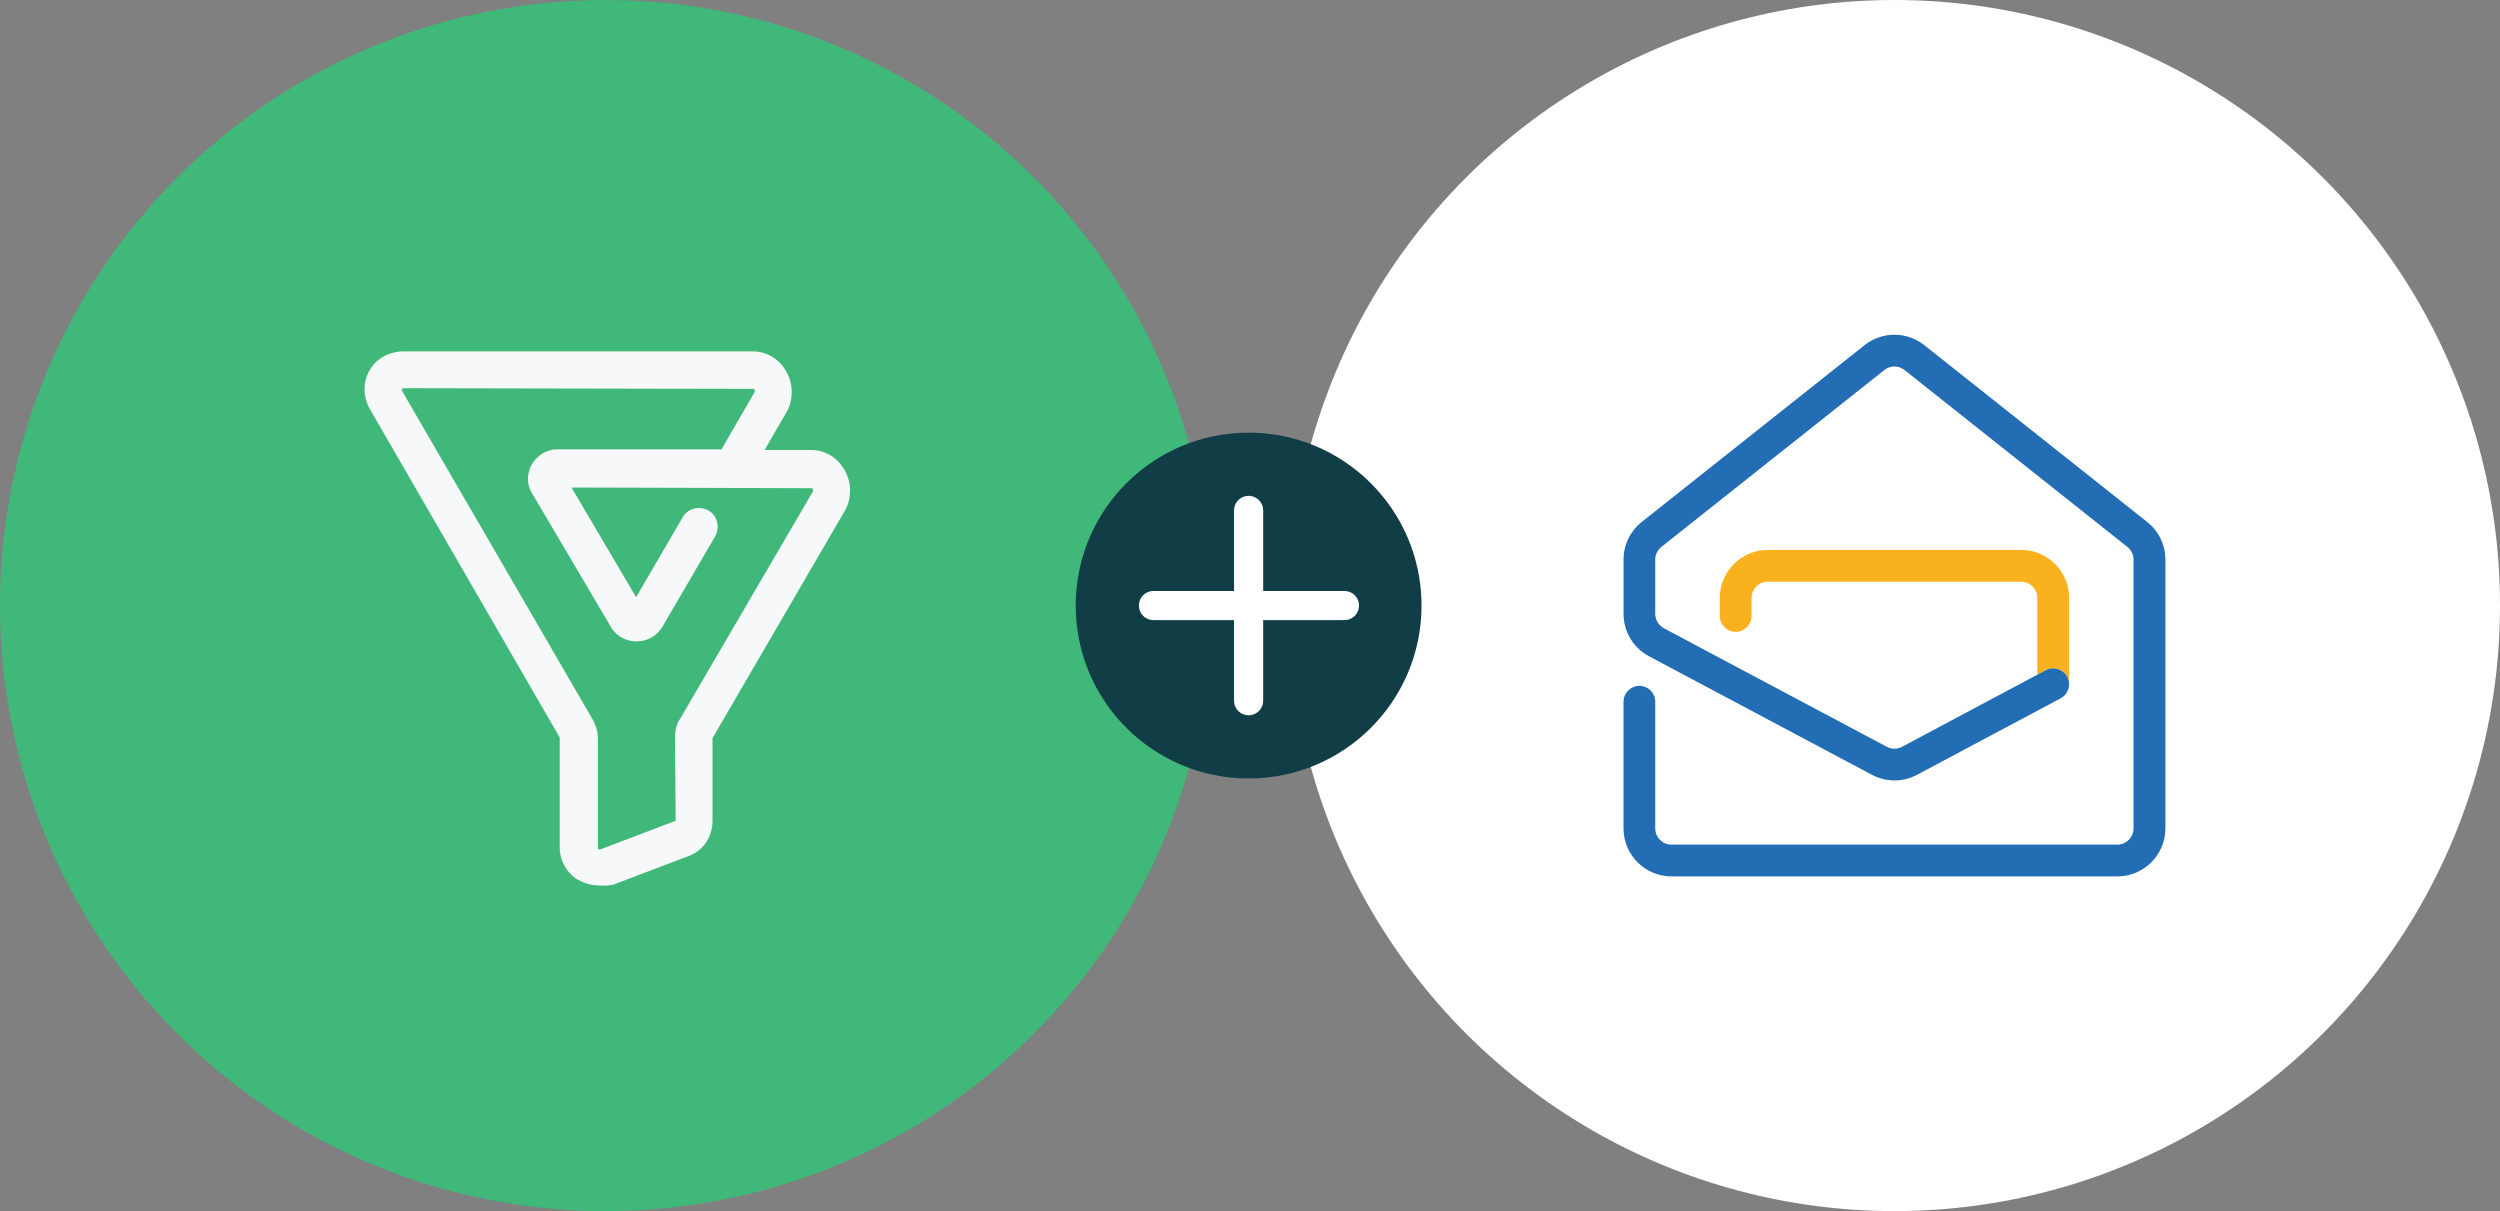
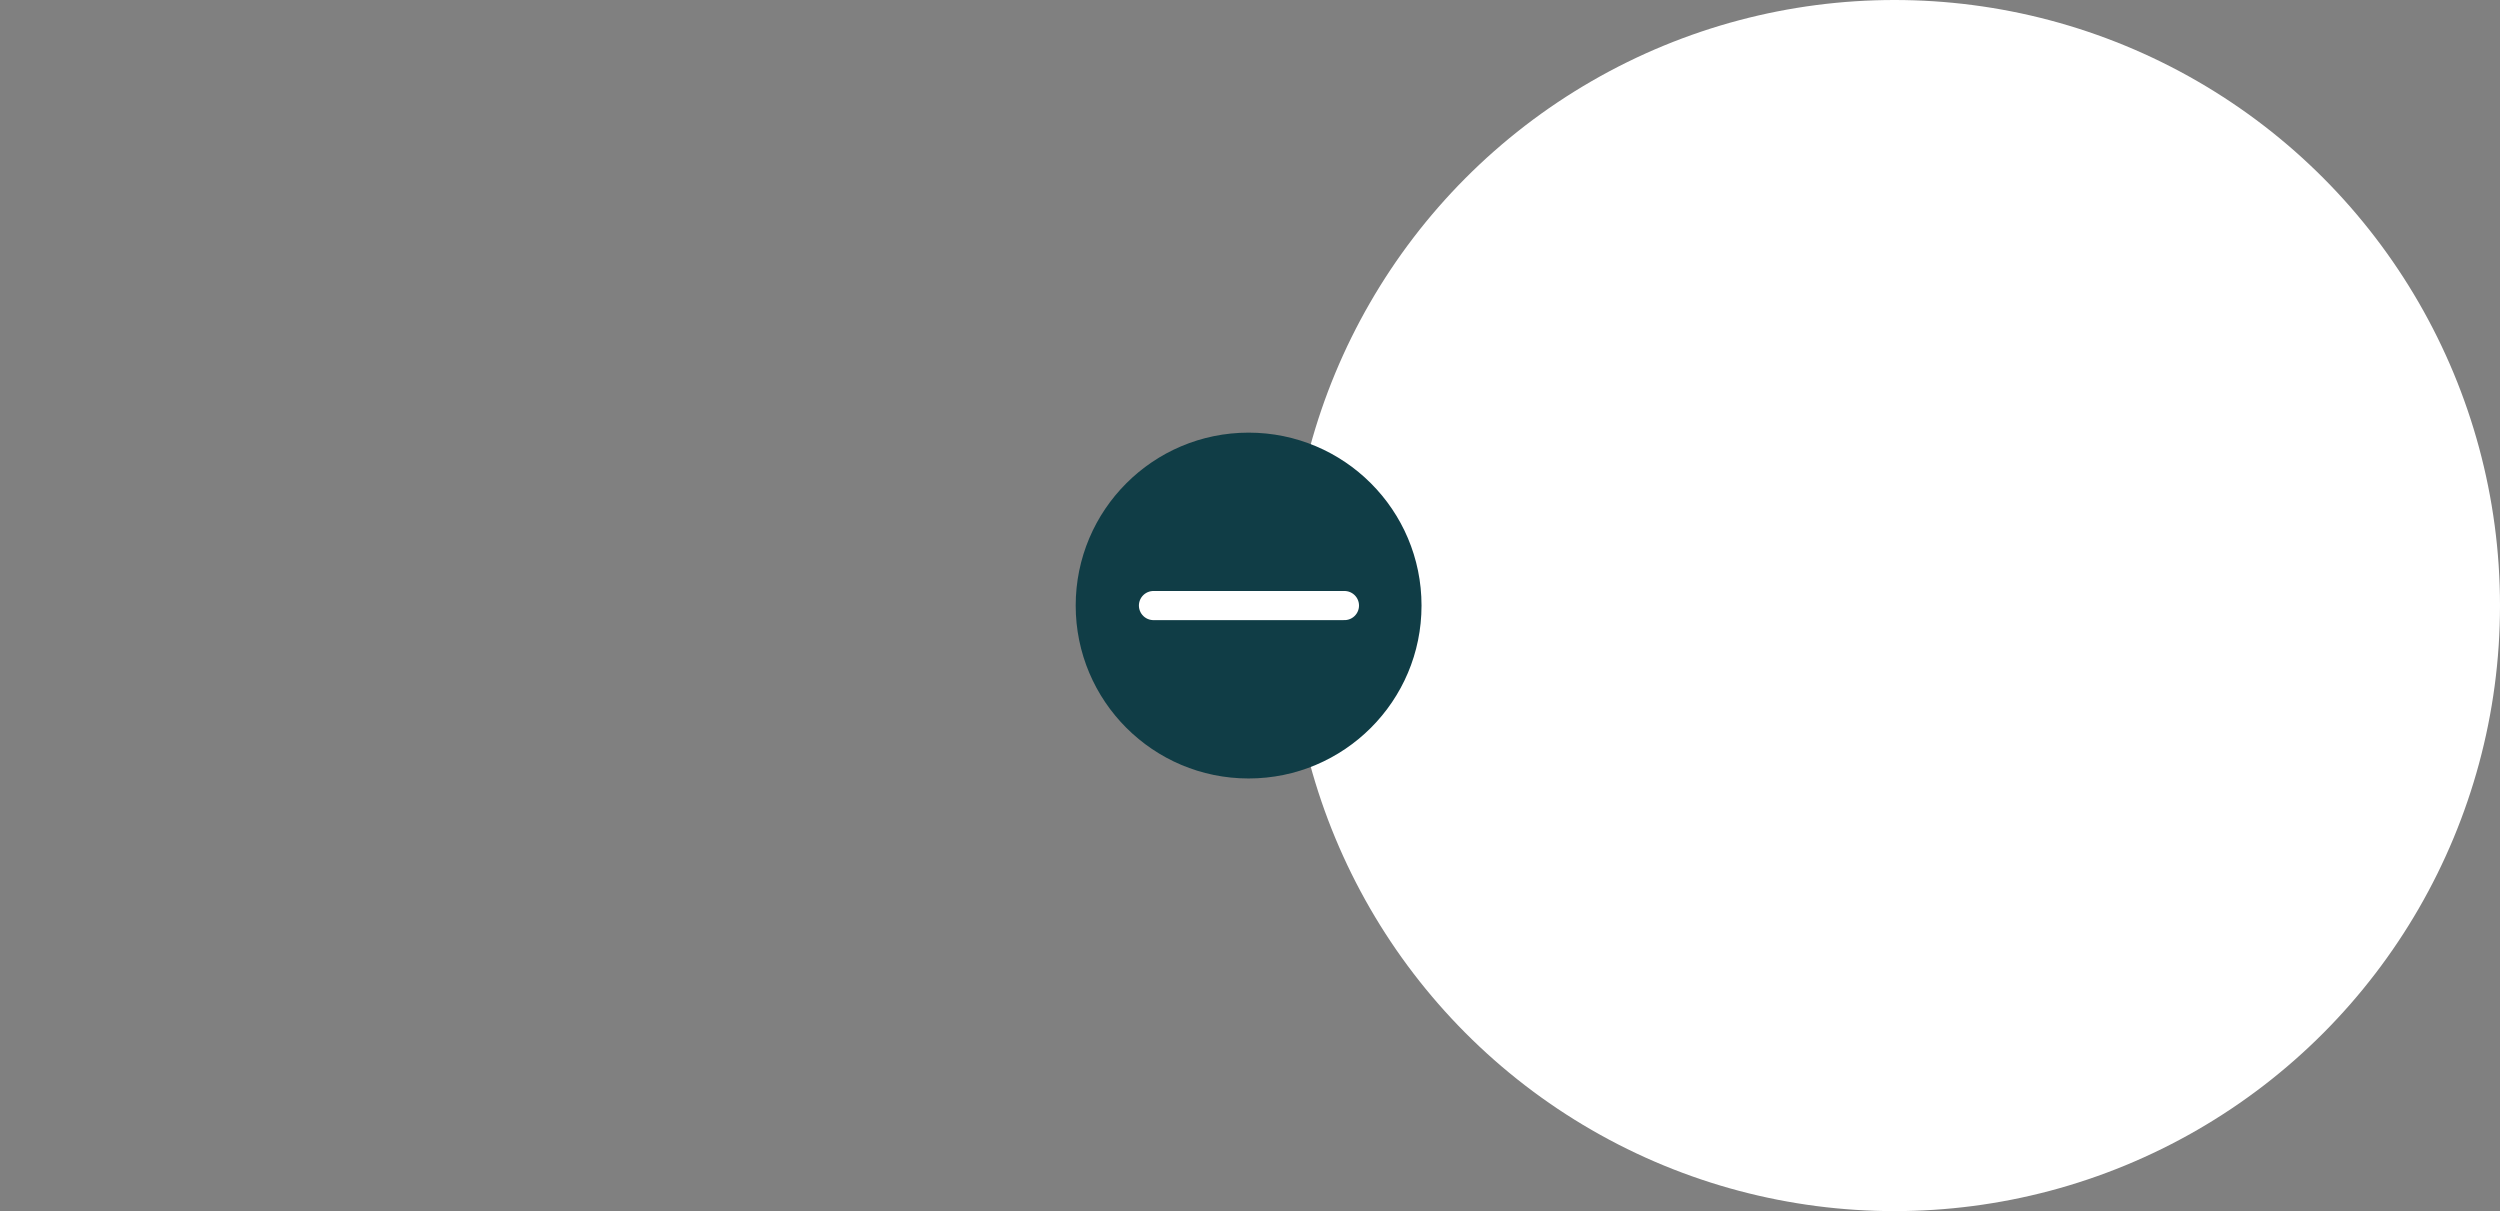
<svg xmlns="http://www.w3.org/2000/svg" version="1.1" id="Layer_1" x="0px" y="0px" viewBox="0 0 360 174.4" style="enable-background:new 0 0 360 174.4;" xml:space="preserve">
  <rect x="0" y="0" width="360" height="174.4" fill="#808080" stroke="none" />
  <style type="text/css">
	.st0{fill:#40B87A;}
	.st1{fill:#FFFFFF;}
	.st2{fill:#103D46;}
	.st3{fill:none;stroke:#FFFFFF;stroke-width:4.196;stroke-linecap:round;stroke-miterlimit:10;}
	.st4{fill:#F7F8F9;}
	.st5{fill:#F9B21D;}
	.st6{fill:#226DB4;}
</style>
-   <circle class="st0" cx="87.2" cy="87.2" r="87.2" />
  <circle class="st1" cx="272.8" cy="87.2" r="87.2" />
  <g>
    <circle class="st2" cx="179.8" cy="87.2" r="24.9" />
    <g>
-       <line class="st3" x1="179.8" y1="73.5" x2="179.8" y2="100.9" />
      <line class="st3" x1="193.6" y1="87.2" x2="166.1" y2="87.2" />
    </g>
  </g>
-   <path class="st4" d="M86.2,127.5c-1.2,0-2.3-0.4-3.3-1c-1.4-1-2.3-2.7-2.3-4.4v-15.9L53.2,58.8c-1-1.9-0.9-4,0.1-5.6  c1-1.7,2.9-2.6,4.8-2.6h50.3c1.9,0,3.7,1,4.7,2.7c1.1,1.7,1.2,4,0.3,5.8l-3.3,5.7h6.7c1.9,0,3.7,1,4.7,2.7c1.1,1.7,1.2,4,0.3,5.8  l-19.2,33v11.9c0,2.5-1.5,4.5-3.8,5.2l-10.5,4C87.6,127.5,86.9,127.6,86.2,127.5L86.2,127.5z M58.1,55.9c-0.3,0.1-0.3,0.2-0.2,0.4  l27.5,47.4c0.7,1.4,0.7,2.2,0.7,3v15.5c0,0.1,0.1,0.1,0.4,0.1l10.5-4c0.1,0,0.2-0.1,0.3-0.1l-0.1-11.6c0-0.9,0-2.1,0.8-3.2  l19.1-32.7c0-0.1-0.1-0.3-0.1-0.4l-34.7-0.1L91.6,86l6.7-11.5c0.7-1.3,2.4-1.7,3.7-1c1.3,0.7,1.7,2.4,1,3.7l-7.7,13.2  c-1.8,2.7-5.6,2.5-7.2,0.1L76.6,71c-0.7-1.1-0.8-2.6-0.1-4c0.8-1.4,2.2-2.3,3.7-2.3h23.7l4.8-8.3c0,0,0-0.3-0.1-0.4L58.1,55.9  L58.1,55.9z M81.2,68.2l0.1,0.1L81.2,68.2z" />
  <g>
-     <path class="st5" d="M297.677,97.456c0.596,1.116,0.168,2.499-0.94,3.095l-0.145,0.076c0.802-0.359,1.353-1.162,1.368-2.094V86.099   c0-3.814-3.103-6.909-6.909-6.909h-36.486c-3.814,0-6.909,3.103-6.909,6.909v2.606c0,1.261,1.024,2.285,2.285,2.285   s2.285-1.024,2.285-2.285v-2.606c0-1.284,1.047-2.331,2.331-2.331h36.486c1.284,0,2.331,1.047,2.331,2.331v11.059l1.208-0.642   C295.697,95.92,297.08,96.348,297.677,97.456z" />
-     <path class="st6" d="M309.202,75.171l-32.106-25.473c-1.215-0.963-2.744-1.498-4.295-1.498c-1.551,0-3.08,0.535-4.295,1.498   l-32.099,25.465c-1.658,1.322-2.614,3.294-2.614,5.411V88.4c0,2.56,1.399,4.899,3.661,6.099l32.106,17.073   c2.033,1.085,4.456,1.085,6.489,0l20.543-10.944l0.145-0.076c1.108-0.596,1.536-1.979,0.94-3.095   c-0.596-1.108-1.979-1.536-3.095-0.94l-1.208,0.642l-19.481,10.379c-0.688,0.367-1.506,0.367-2.193,0l-32.106-17.073   c-0.764-0.413-1.238-1.2-1.238-2.063v-7.826c0-0.718,0.329-1.383,0.887-1.827l32.106-25.465c0.856-0.68,2.048-0.68,2.904,0   l32.091,25.473c0.566,0.443,0.887,1.108,0.887,1.827v38.71c0,1.284-1.047,2.331-2.331,2.331h-64.213   c-1.284,0-2.331-1.047-2.331-2.331v-18.243c0-1.261-1.024-2.285-2.285-2.285c-1.261,0-2.285,1.024-2.285,2.285v18.243   c0,3.814,3.103,6.909,6.909,6.909h64.213c3.806,0,6.901-3.103,6.909-6.909v-38.71C311.815,78.457,310.86,76.485,309.202,75.171z" />
-   </g>
+     </g>
</svg>